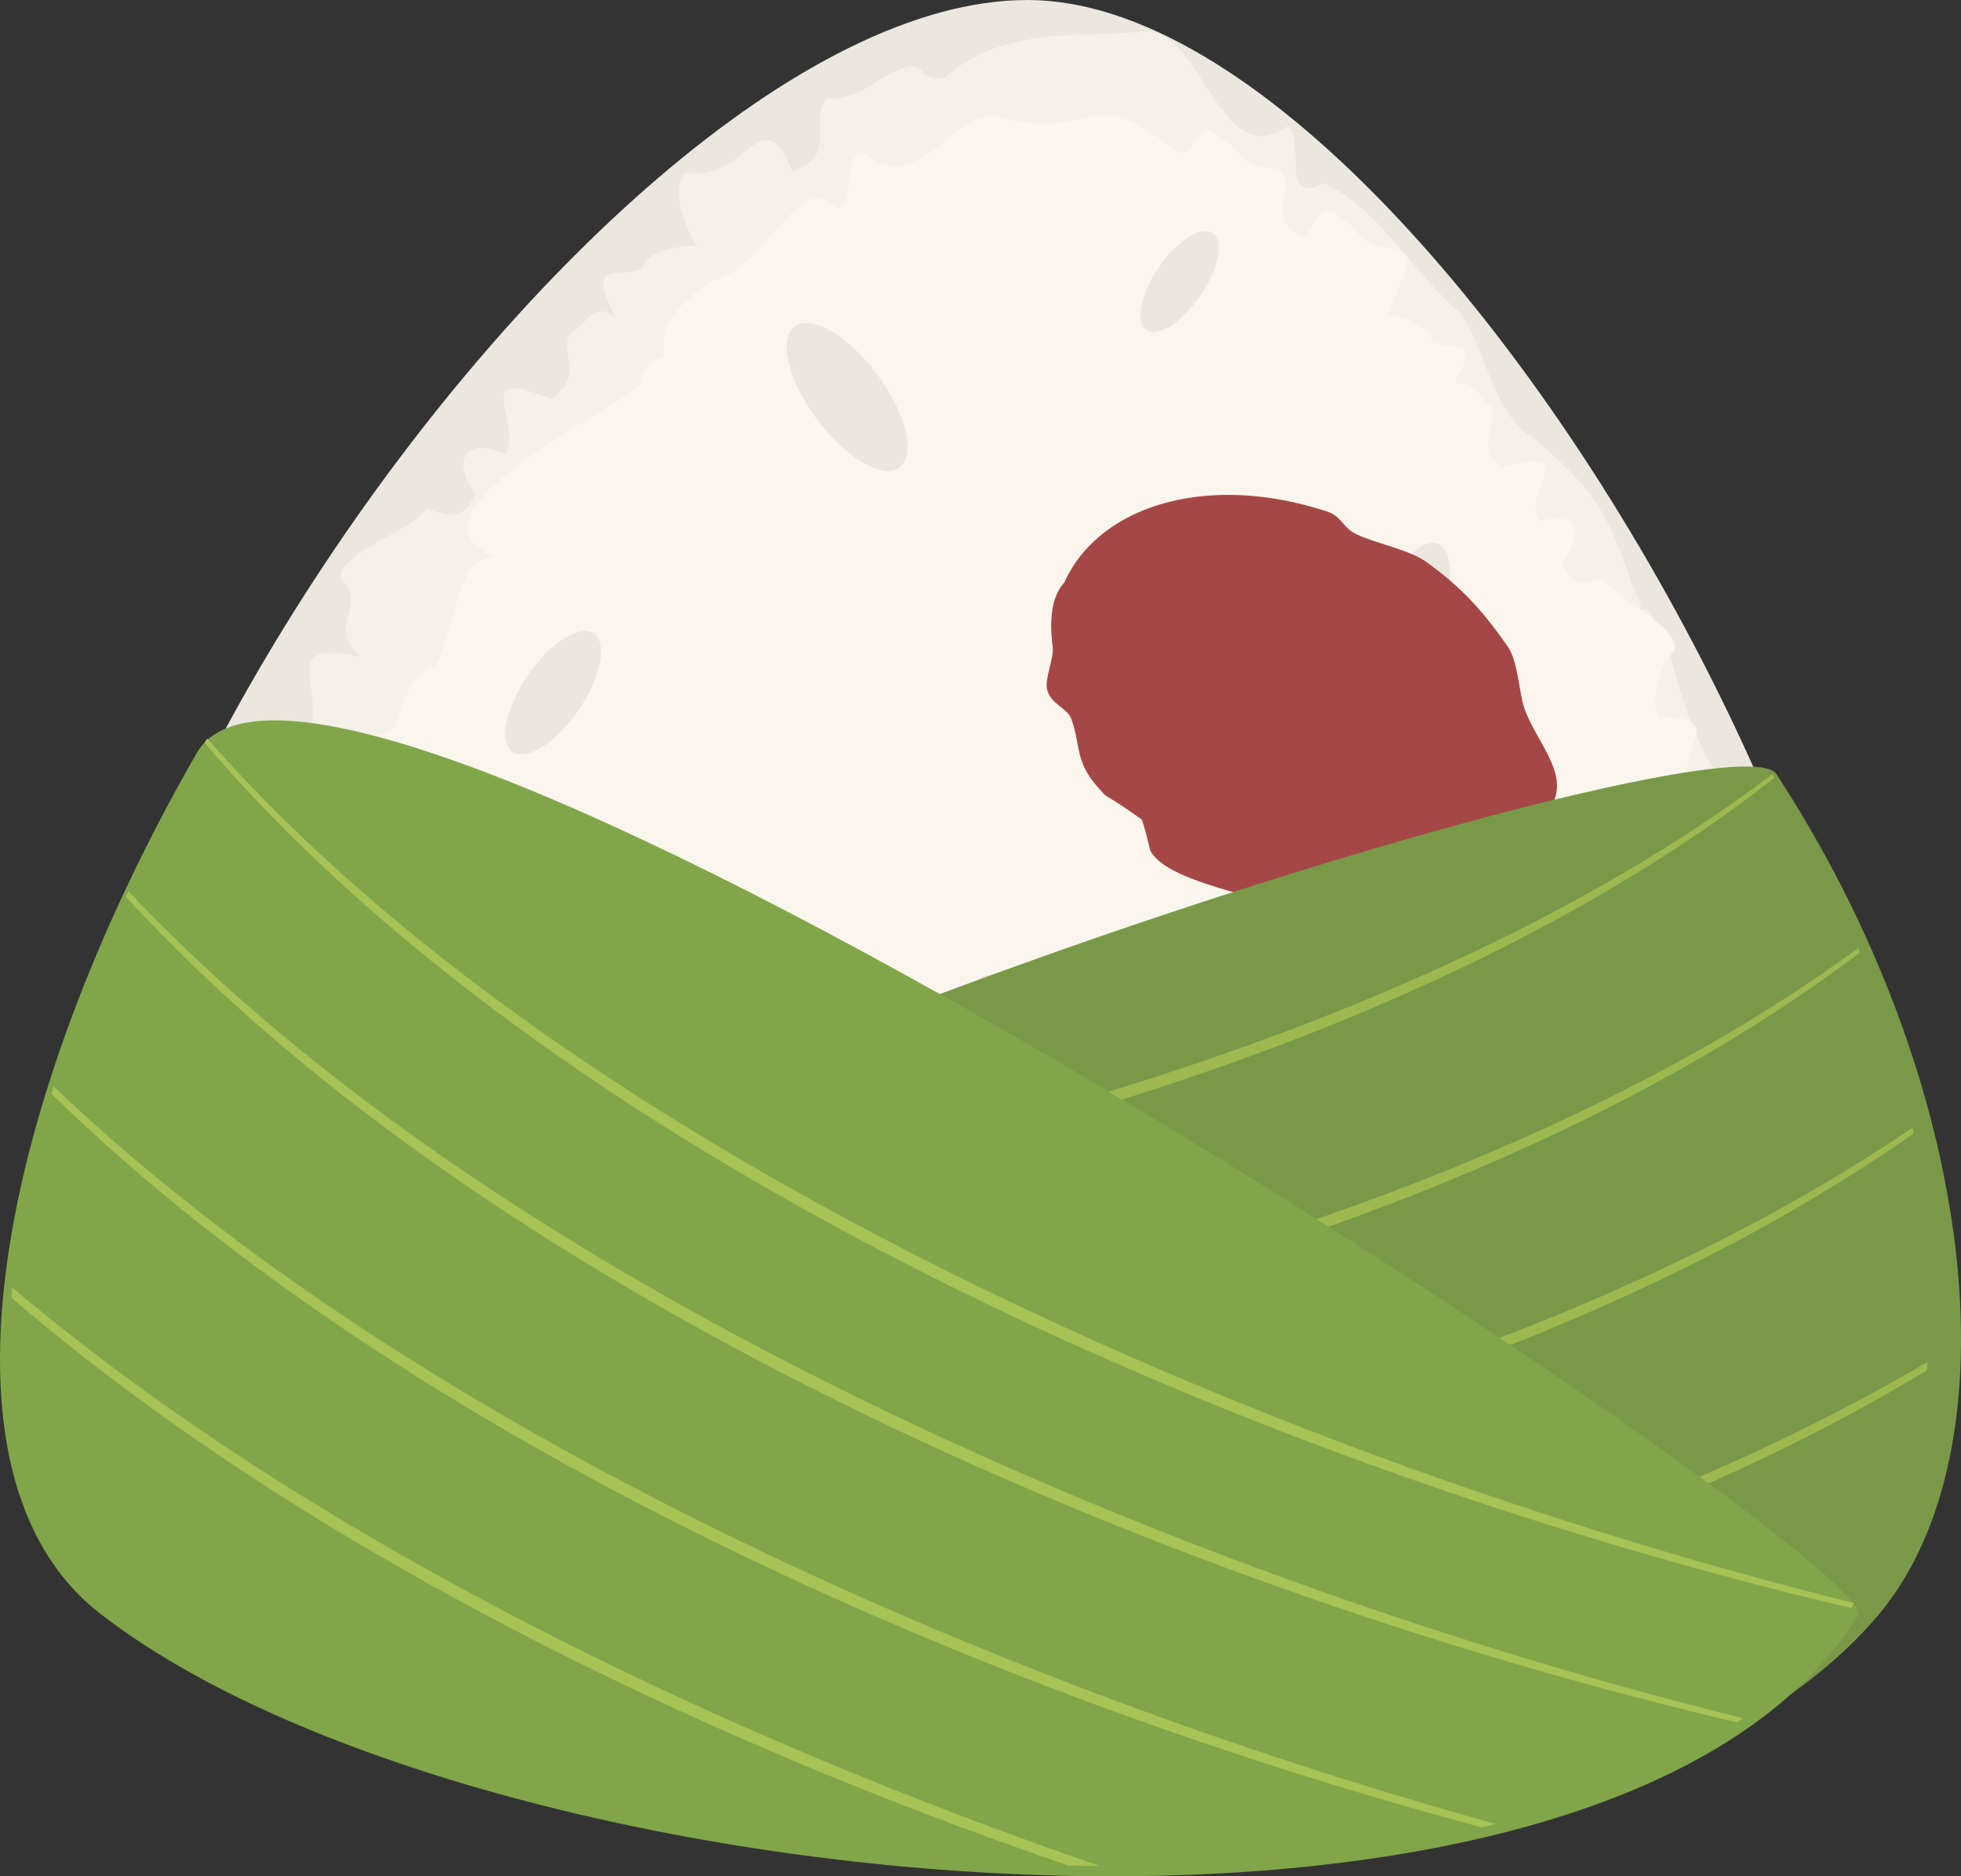
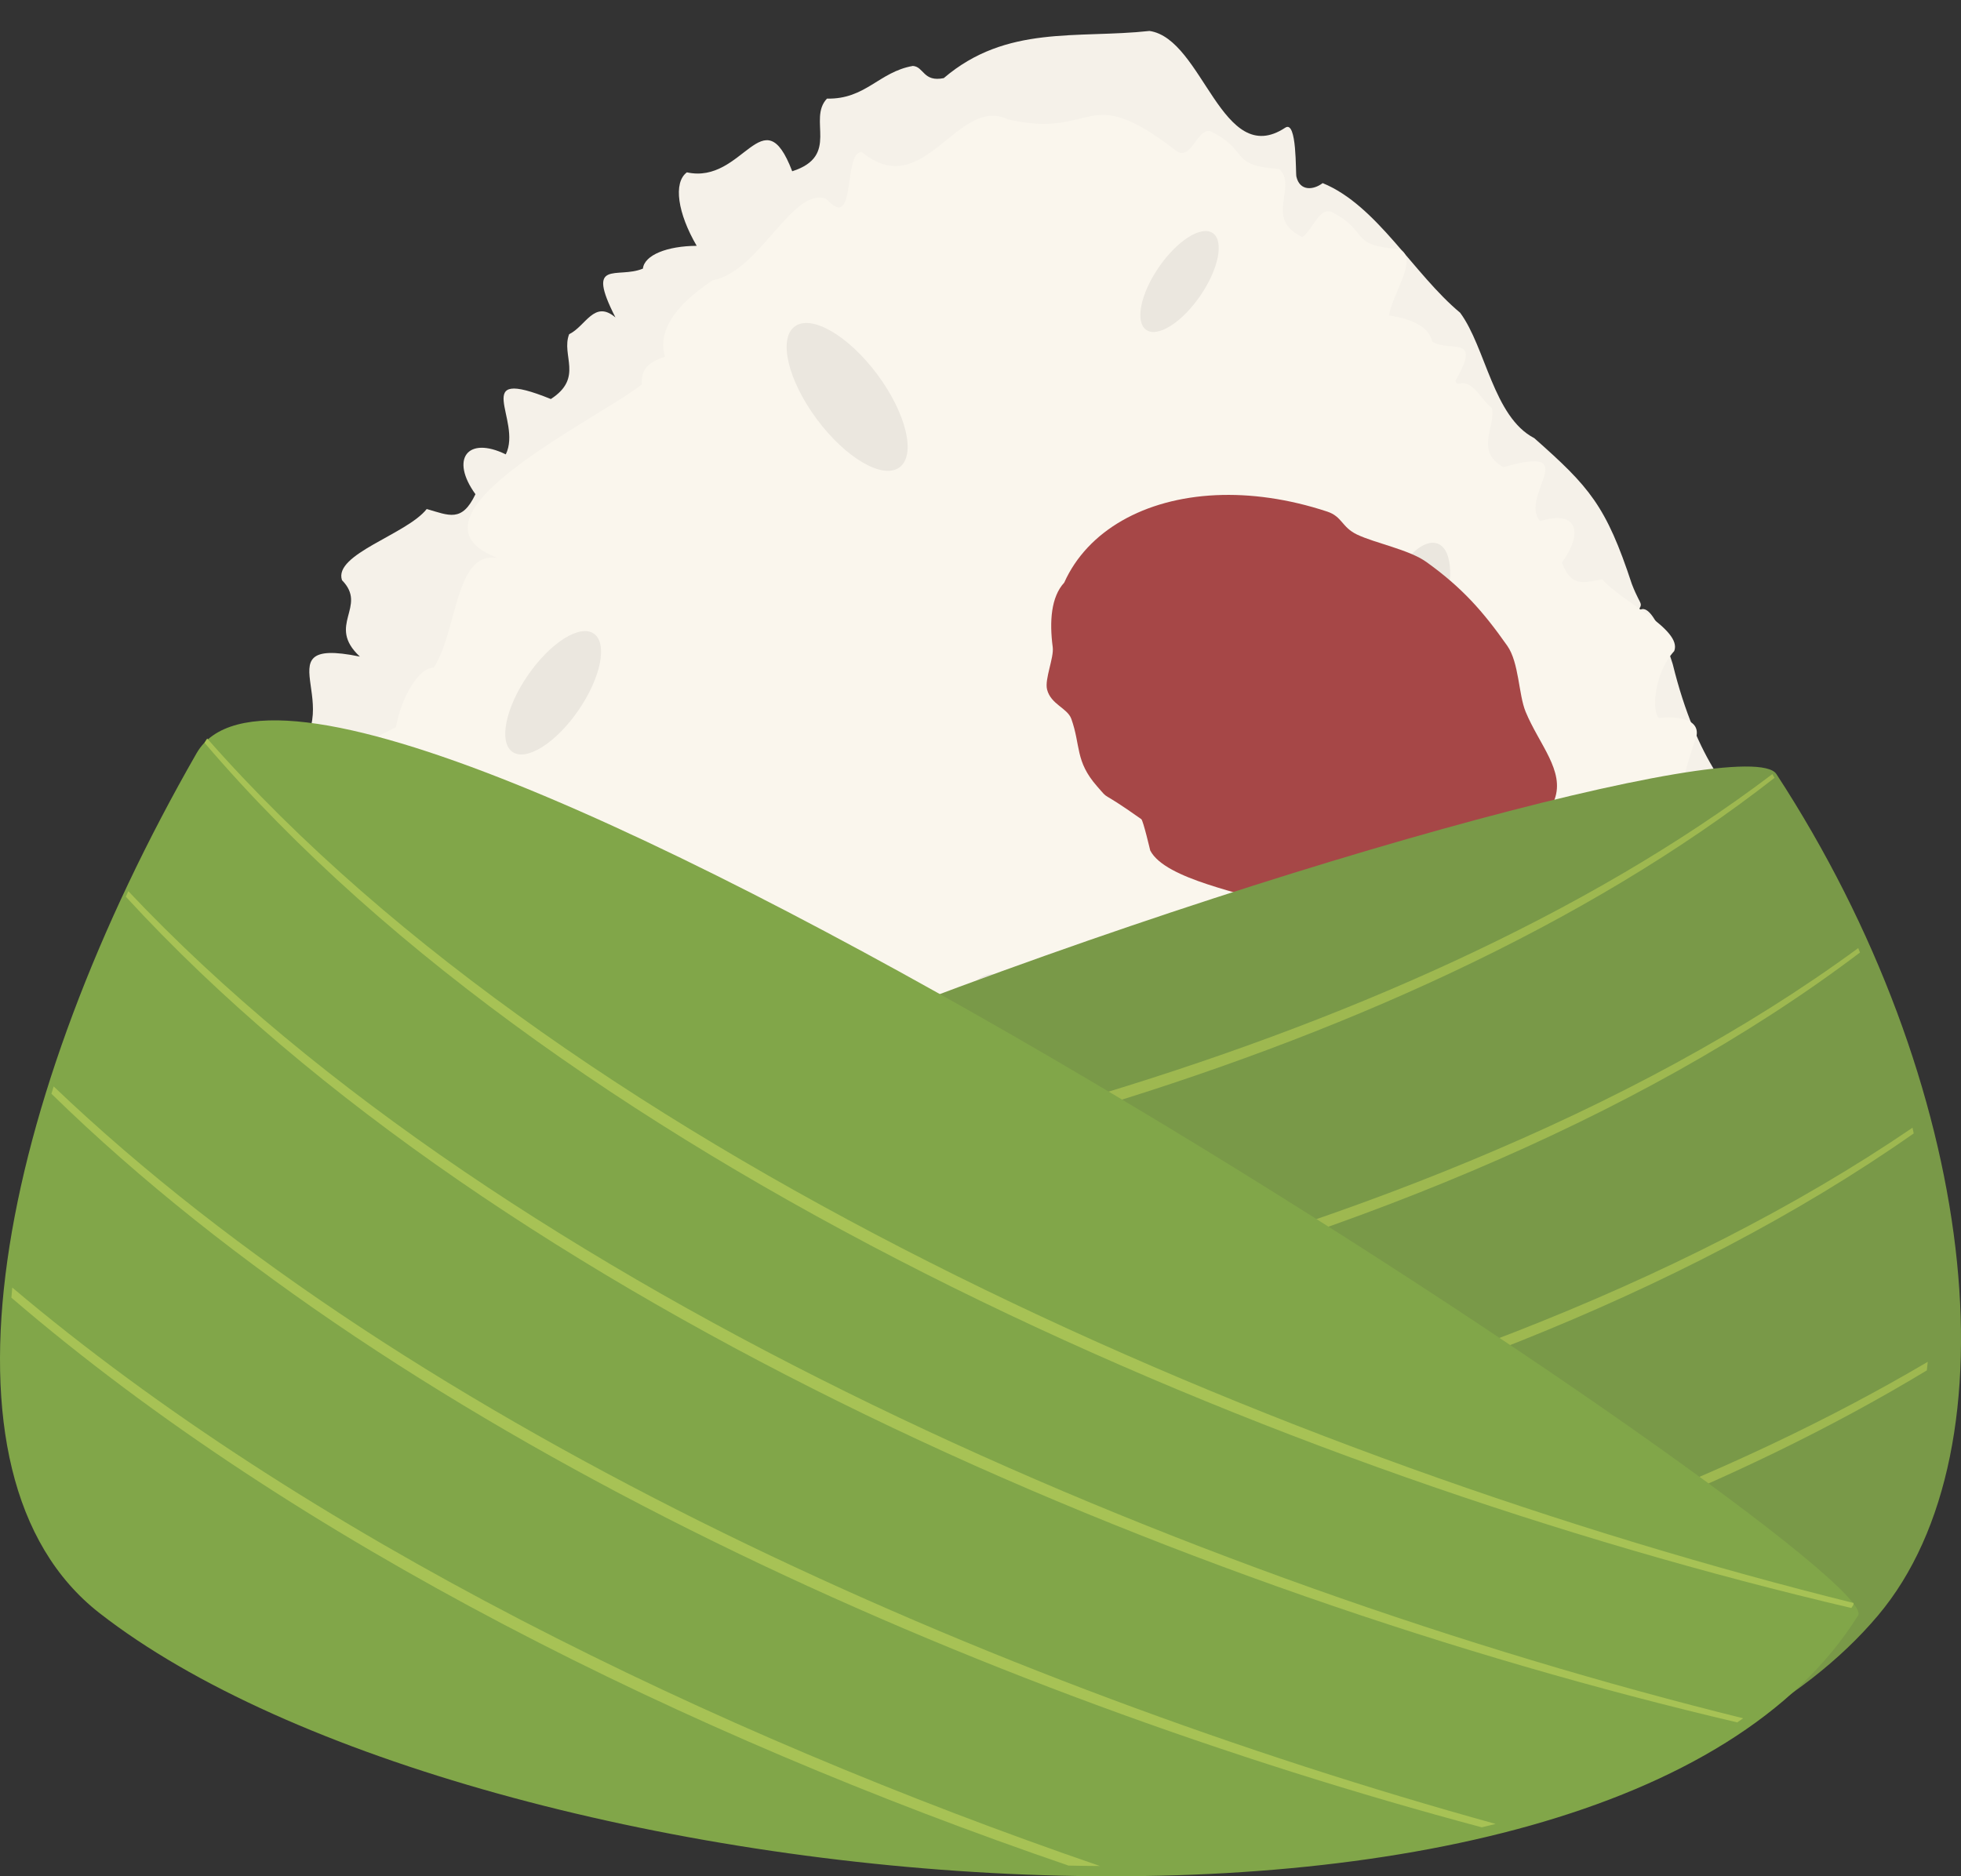
<svg xmlns="http://www.w3.org/2000/svg" version="1.1" id="图层_1" x="0px" y="0px" viewBox="0 0 985.97 943.52" style="enable-background:new 0 0 985.97 943.52;" xml:space="preserve">
  <rect x="0" y="0" width="985.97" height="943.52" fill="#333333" stroke="none" />
  <g>
    <g>
      <g>
        <g>
-           <path style="fill:#EBE7DF;" d="M516.56,0c225.27,0,565.01,650.34,379.99,778.85C710.1,908.36,195.44,913.53,60.03,733.5      S291.29,0,516.56,0z" />
          <path style="fill:#F5F1E9;" d="M59.49,564.57c-6.53-17.59,40.9-17.2,41.59-39.54c-28.67-10.03,14.1-29.7,14.67-49.87      c-22.94-9.39-23.53-26.54,2.12-26.74c20.65-8.55,3.19-22.42,14.42-32.14c21.87-1.73,5.82-22.56,7.13-31.54      c42.92-23.8-12.1-65.59,41.53-54.56c-17.12-15.89,4.19-25.01-9-38.42c-4.37-13.12,32.58-23.03,42.6-35.79      c11.25,3.2,17.69,6.89,24.5-7.45c-12.82-17.74-4-29.42,15.26-20.03c8.51-17.38-18.89-44.64,22.66-27.83      c16.57-10.74,5.04-21.92,9.2-32.61c8.31-3.95,12.59-17.5,23.27-8.42c-15.23-29.9,0.95-19.2,13.81-24.55      c0.76-6.84,12.18-11.37,27.04-11.46c-9.52-16.3-11.92-31.76-4.93-36.95c28.47,6.25,38.29-38.91,52.96-0.54      c24.23-7.77,7.57-26.06,17.47-36.54c19.44,0.44,26.12-13.45,43.2-16.43c5.58,0.39,5.16,8.23,15.52,6.13      c31.6-26.98,67.1-19.76,103.46-23.72c26.99,3.94,36.33,69.72,68.25,48.64c6.01-3.97,5.11,22.8,5.6,24.64      c1.72,7.4,8.6,6.76,13.2,3.23c27.28,11.14,45.73,45.73,69.14,65.2c12.89,17.49,16.69,52.41,37.26,63.05      c27.71,24.51,36.07,33.89,49.05,73.34c5.11,13.23,6.26,7.9,1.55,16.15c7.38-14.52,17.58,19.84,19.03,24.2      c24.08,97.86,75.69,81.37,58.39,112.72c-26.32,60.71,34.93,81.86,16.84,118.22c-4.68,15.51,0.77,30.84,6.61,44.95      c-1.88,20.64-18.23,115.91-30.75,121.24c1.85,10.31,1.6,43.6-14.05,44.06c-6.68,0.19-12.63-6.86-11.53-13.68      c-5.49,6.34-14.07,9.68-22.24,8.64c-8.33-3.08-12.48,2.5-16.84,8.81c-7.11,7.39-20.61,3.76-27.67,11.19      c-7.43,11.8-18.43,0.85-18.66-9.92c-3.82,9.22-15.83,10.59-25.47,9.51c-28.99-3.23-62.52,11.46-91.51,16.21      c-19.02,11.19-108.85,54.58-126.38,37.39c-25.21,17.36-11.83-18.56-41.11-21.2c-18.24,28.1-46.12,29.57-31.64-4.49      c-9.6,6.19-20.8,19.77-25.45,3.06c-9.44,5.41-14.71,2.29-17.16-5.76c-5.18,19.59-86.6,17.67-73.56-9.53      c-6.59,0.24-17.2,5.23-23.06-0.35c-64.91,57.63,3.29-39.96-61.11-5.35c-7.68,0.33-6.13-15.04-13.05-19.09      c-12.39,13.56-24.65,1-31.31,14.79c-18.18,9.92-35.72-37.48-50.15-49.75c-8.32,9.32-17.25,13.96-22.5,10.81      c-13.93-27.75,18.15-20.03-23.98-55.16c-10.7-5.12-30.54,1.09-32.92-8.95c-14.1-7.83-31.2-16.65-17.75-26.34      c-2.66-15.26-16.83-17.37-8.85-31.6c-7.26-13.84,14.22-12.22,22.92-19.14c4.13-17.91-40.91-30.49-5.62-38.98      C69.31,575.17,60.67,570.96,59.49,564.57z" />
          <path style="fill:#FAF6ED;" d="M917.75,585.51c3.25-6.69-3.15-11.25-11.25-15.96c-48.76-22.59,9.9-26.24-27.59-54.29      c-13.96-21.2,39.13-30.93-2.89-40.46c-17.86-9.08-1.4-20.55-9.9-30.19c-19.18-3.84-4.54-20.11-3.78-29.07      c-17.55-24.91-18.93-14.84-10.57-41.96c5.21-10.65-5.09-13.8-17.6-12.55c-3.68-2.55-2.92-22,7.61-33.63      c4.28-10.96-27-25.08-36.16-36.09c-9.76,1.79-15.68,3.95-20.31-8.44c10.4-14.13,8.71-26.82-10.95-20.82      c-10.99-12.38,22.6-38.99-18.45-27.13c-14.69-8.13-3.57-20.77-5.81-29.71c-5.6-4.27-9.24-14.07-16.47-12.29      c-1.19,0.32-2.17-0.95-1.55-2.01c13.37-23.13-3.82-13.39-12.01-19.21c-1.49-6.58-8.62-11.1-21.69-13.07      c1.75-11.35,15.16-28.61,5.19-33.36c-26.15-1.94-14.24-8.44-34.16-18.77c-6.33-2.06-9.06,8.61-14.54,12.71      c-19.7-9.16-2.24-25.07-11.64-34.21c-25.85-1.85-14.38-8.84-34.42-18.94c-7.37-2.21-9.82,16.82-18.6,8.9      c-44.74-34.33-39.2-4.77-83.34-14.9c-25.68-12.33-42.13,42.29-73.6,16.36c-9.68,0.02-2.29,41.05-17.85,23.55      c-16.97-6.22-33.5,36.67-57,40.94c-21.19,13.92-27.61,27.21-24.02,38.46c-9.59,3.09-12.07,7.27-11.69,13.95      c-21.57,17.21-126.18,66.96-72.36,87.33c-21.71-4.03-20.1,36.15-32.27,55.11c-7.27-0.29-16.32,14.61-18.98,29.86      c-19.74,10.79-55.63,21.08-24.37,36.63c-1.42,26.53-11.5,49.79-22.09,71.75c-15.17-3.23-15.1,17.28-9.54,37.41      c-1.99,13.96-4.14,26.65-13.65,34.59c9.11,24.93,4.11,62.1,15.17,85.32c-6.59,12.54-8.64,24.41,2.11,26.49      c0.42,13.18-1.82,42.71,10.31,42.34c11.76,1.57,9.18-22.82,16.9-5.62c5.41,1.74,14.11,5.73,19.84,2.8      c9.26,8.47,18.46,21.63,25.59,17.43c8.77,1.8,11.39,25.02,23.77,1.11c0.53-1.03,2.05-1,2.48,0.08      c3.22,7.96,17.73,10.76,24.6,6.2c24.05,7.98,49.48,18.21,76.58,25.04c25.83,15.08,79.64,55.25,112.32,46.6      c20.32,16.72,10.9-14.69,37.59-15.92c19.8,28.32,31.82,28.73,33.4,1.97c6.79,6.39,13.72,14.08,18.66,3.59      c5.9-0.54,12.28,5.02,15.48-2.62c6.81,2.72,15.96,12.96,33.56,13.33c28.15,2.6,33.69-5.98,37.16-17.08      c6.28,2.72,14.01,3.22,19.68,2.62c7.94,12.32,11.05-21.4,55.32-0.23c6.29,0.64,6.77-11.51,12.27-15.45      c10.6,9.63,23.29,4.56,28.44,15.96c16.16,10.9,34.86-33.71,50.53-39.54c6.29,8.32,13.31,12.86,18.15,11.01      c16-22.88-14.11-20.93,27.5-47.98c10.01-3.42,26.77,3.62,30.29-4.49c13.72-7.2,29.41-11.58,18.98-23.49      c4.93-12.95,15.73-14.09,11.12-27.57c6.76-11.11-11.54-11.94-18.92-18.58c-3.81-15.31,34.32-23.09,13.98-32.86      C901.68,591.53,917.95,592.68,917.75,585.51z" />
-           <ellipse transform="matrix(0.802 -0.597 0.597 0.802 -225.193 626.426)" style="fill:#EBE7DF;" cx="833.71" cy="653.4" rx="18.92" ry="44.15" />
          <ellipse transform="matrix(0.802 -0.597 0.597 0.802 -35.101 293.673)" style="fill:#EBE7DF;" cx="426.08" cy="199.86" rx="18.92" ry="44.15" />
          <ellipse transform="matrix(0.566 -0.824 0.824 0.566 -166.323 380.561)" style="fill:#EBE7DF;" cx="278.26" cy="348.24" rx="36.1" ry="15.47" />
          <ellipse transform="matrix(0.364 -0.931 0.931 0.364 166.807 856.022)" style="fill:#EBE7DF;" cx="710.13" cy="305.89" rx="35.27" ry="15.12" />
          <ellipse transform="matrix(0.364 -0.931 0.931 0.364 39.544 1062.514)" style="fill:#EBE7DF;" cx="797.68" cy="502.31" rx="35.27" ry="15.12" />
          <ellipse transform="matrix(0.364 -0.931 0.931 0.364 -176.264 787.723)" style="fill:#EBE7DF;" cx="488.59" cy="522.91" rx="35.27" ry="15.12" />
          <ellipse transform="matrix(0.566 -0.824 0.824 0.566 140.937 550.295)" style="fill:#EBE7DF;" cx="593.09" cy="141.3" rx="29.54" ry="12.66" />
          <ellipse transform="matrix(0.566 -0.824 0.824 0.566 -48.358 669.584)" style="fill:#EBE7DF;" cx="611.74" cy="380.72" rx="29.54" ry="12.66" />
        </g>
      </g>
      <g>
        <path style="fill:#A64747;" d="M682.27,268.79c9.13,4.37,26.2,7.57,34.95,13.85c17.9,12.85,28.48,24.82,40.63,42.12     c5.92,8.42,5.65,24.53,9.22,33.16c6.82,16.5,19.78,29.75,14.56,44.08c-8.15,22.37-23.83,34.79-41.82,47.15     c-9.54,6.56-18.6,17.06-30.01,20.29c-26.92,7.64-37.95-0.2-69.42-14.31c-13.55-6.07-54.43-12.61-62.06-27.46     c-0.03-0.07-3.51-14.99-4.48-15.74c-22.51-15.96-15.1-8.38-22.28-16.57c-11.07-12.63-8.11-20.39-12.9-33.83     c-1.96-5.5-10.28-7.25-12.2-14.79c-1.33-5.21,3.54-15.95,2.84-21.32c-1.69-12.85-0.88-25.2,5.79-32.45     c11.68-26.07,40.29-42.29,76.23-43.96c17.33-0.8,36.36,1.77,56.02,8.26C674.89,259.77,674.58,265.1,682.27,268.79z" />
      </g>
    </g>
    <g>
      <g>
        <path style="fill:#799948;" d="M60.01,811.15c188.9,147.41,730.97,183.01,884.22,1.22c70.86-84.05,49.99-268.22-51.08-423.14     C865.84,347.36-127.44,664.88,60.01,811.15z" />
        <g>
          <path style="fill:#9EB850;" d="M28.34,722.76c298.14-2.9,680.64-72.58,906.84-243.77c-0.29-0.74-0.59-1.49-0.88-2.23      C708.18,642.7,325.56,712.87,29.87,719.85C29.33,720.82,28.83,721.79,28.34,722.76z" />
          <path style="fill:#9EB850;" d="M124.13,634.75c272.27-21.28,578.25-95.27,768.1-243.61c-0.37-0.62-0.74-1.24-1.11-1.87      C703.15,531.53,401.22,605.04,132.44,629.5C129.63,631.25,126.86,633,124.13,634.75z" />
          <path style="fill:#9EB850;" d="M968.79,689.12c0.17-1.43,0.32-2.87,0.47-4.32C771.82,801.34,491.99,861.04,246.39,879.52      c4.38,1.14,8.79,2.25,13.22,3.33C502.63,865.56,775.08,806.19,968.79,689.12z" />
          <path style="fill:#9EB850;" d="M962.19,569.96c-0.19-0.96-0.4-1.92-0.6-2.88C726.78,727.19,343.04,792.74,52.83,796.19      c1.18,0.86,2.37,1.71,3.57,2.56C348.4,798.78,728.69,733.83,962.19,569.96z" />
        </g>
      </g>
      <g>
        <path style="fill:#81A649;" d="M98.84,378.77C-0.56,552.01-39.18,741.55,50.01,811.15c188.9,147.41,758.26,202.88,884.22,1.22     C950.06,787.04,164.92,263.61,98.84,378.77z" />
        <g>
          <path style="fill:#A7C255;" d="M26.97,546.32c-0.37,1.23-0.74,2.46-1.11,3.7c179.3,175.22,468.05,301.81,719.15,368.87      c2.34-0.55,4.67-1.12,6.98-1.7C501.28,847.82,208.59,719.74,26.97,546.32z" />
          <path style="fill:#A7C255;" d="M537.24,938.14c5.27,0.11,10.53,0.18,15.78,0.21C357.66,871.15,153.92,772.31,6.17,647.47      c-0.16,1.7-0.3,3.4-0.44,5.09C149.25,775.96,345.93,872.61,537.24,938.14z" />
          <path style="fill:#A7C255;" d="M64.52,448.14c-0.42,0.93-0.84,1.85-1.26,2.78C252.6,657.09,595.34,800.89,873.45,866.13      c1.01-0.68,2.01-1.36,3-2.06C600.53,795.74,255.51,650.59,64.52,448.14z" />
          <path style="fill:#A7C255;" d="M931.96,806.09c-284.3-70.65-641.34-222.64-827.78-434.71c-0.48,0.68-0.94,1.39-1.36,2.12      c185.13,216.86,541.04,367.83,828.03,435.11c0.29-0.46,0.6-0.91,0.89-1.38C931.93,806.93,932,806.54,931.96,806.09z" />
        </g>
      </g>
    </g>
  </g>
</svg>